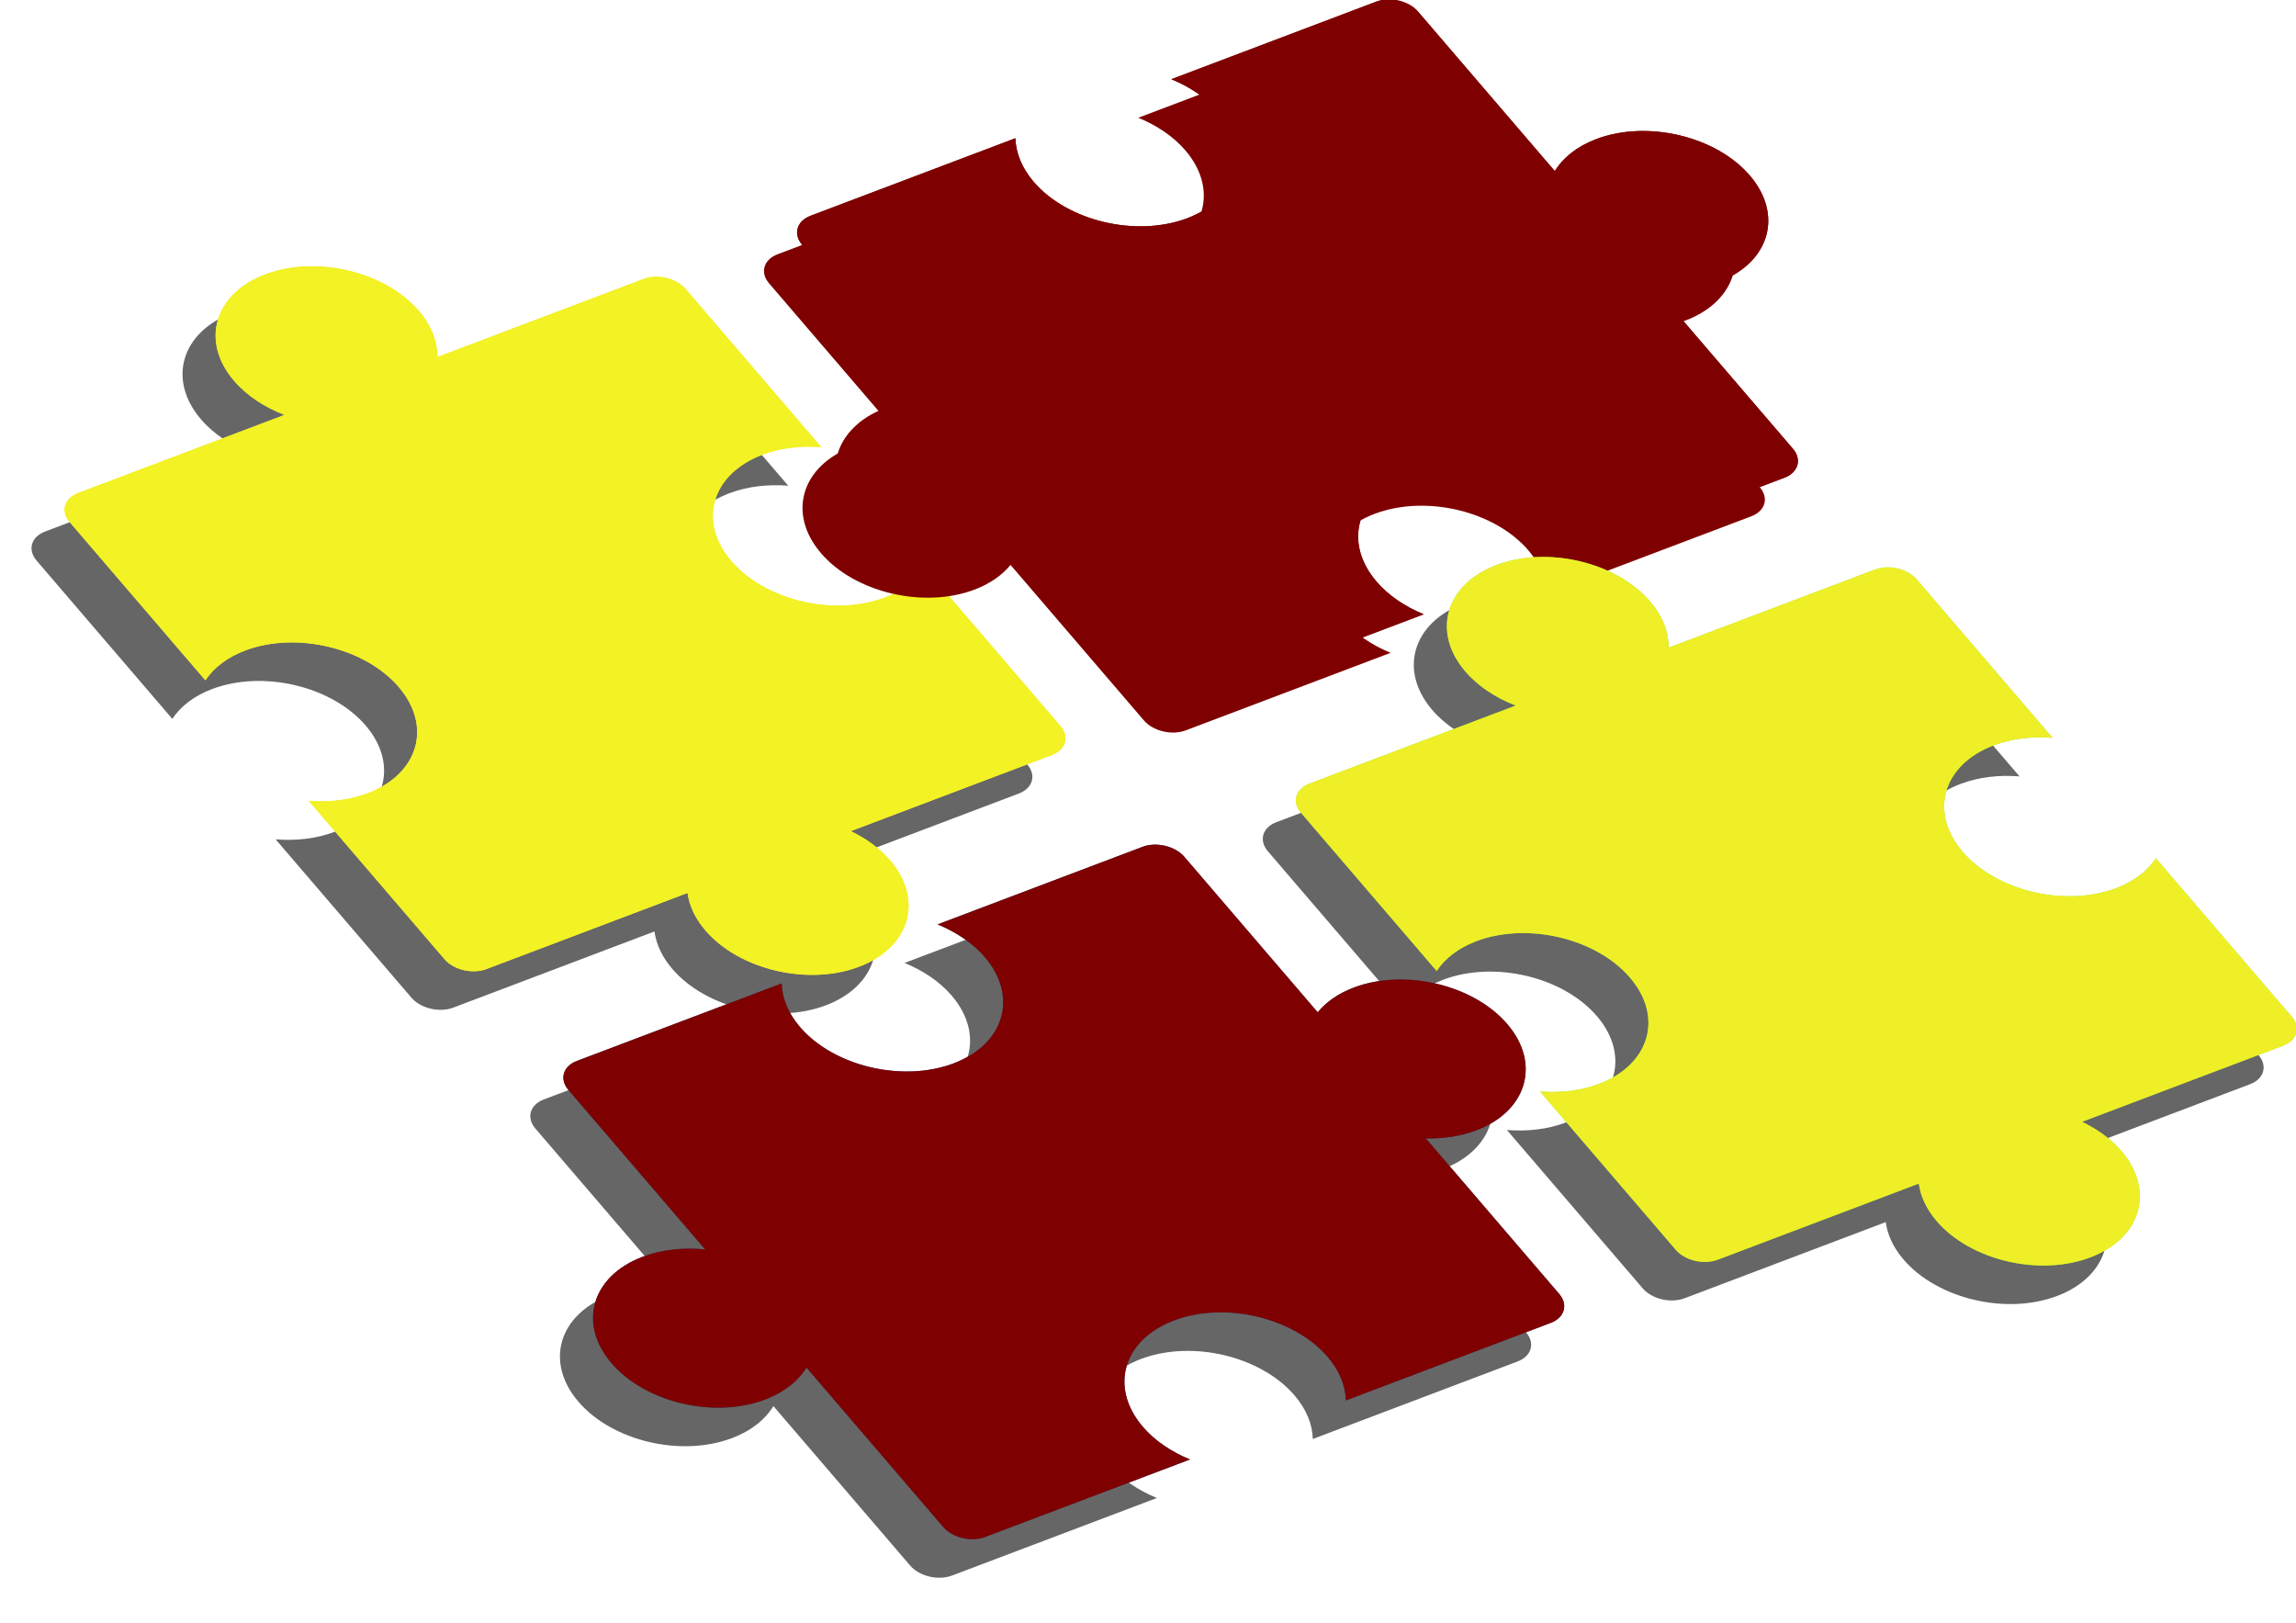
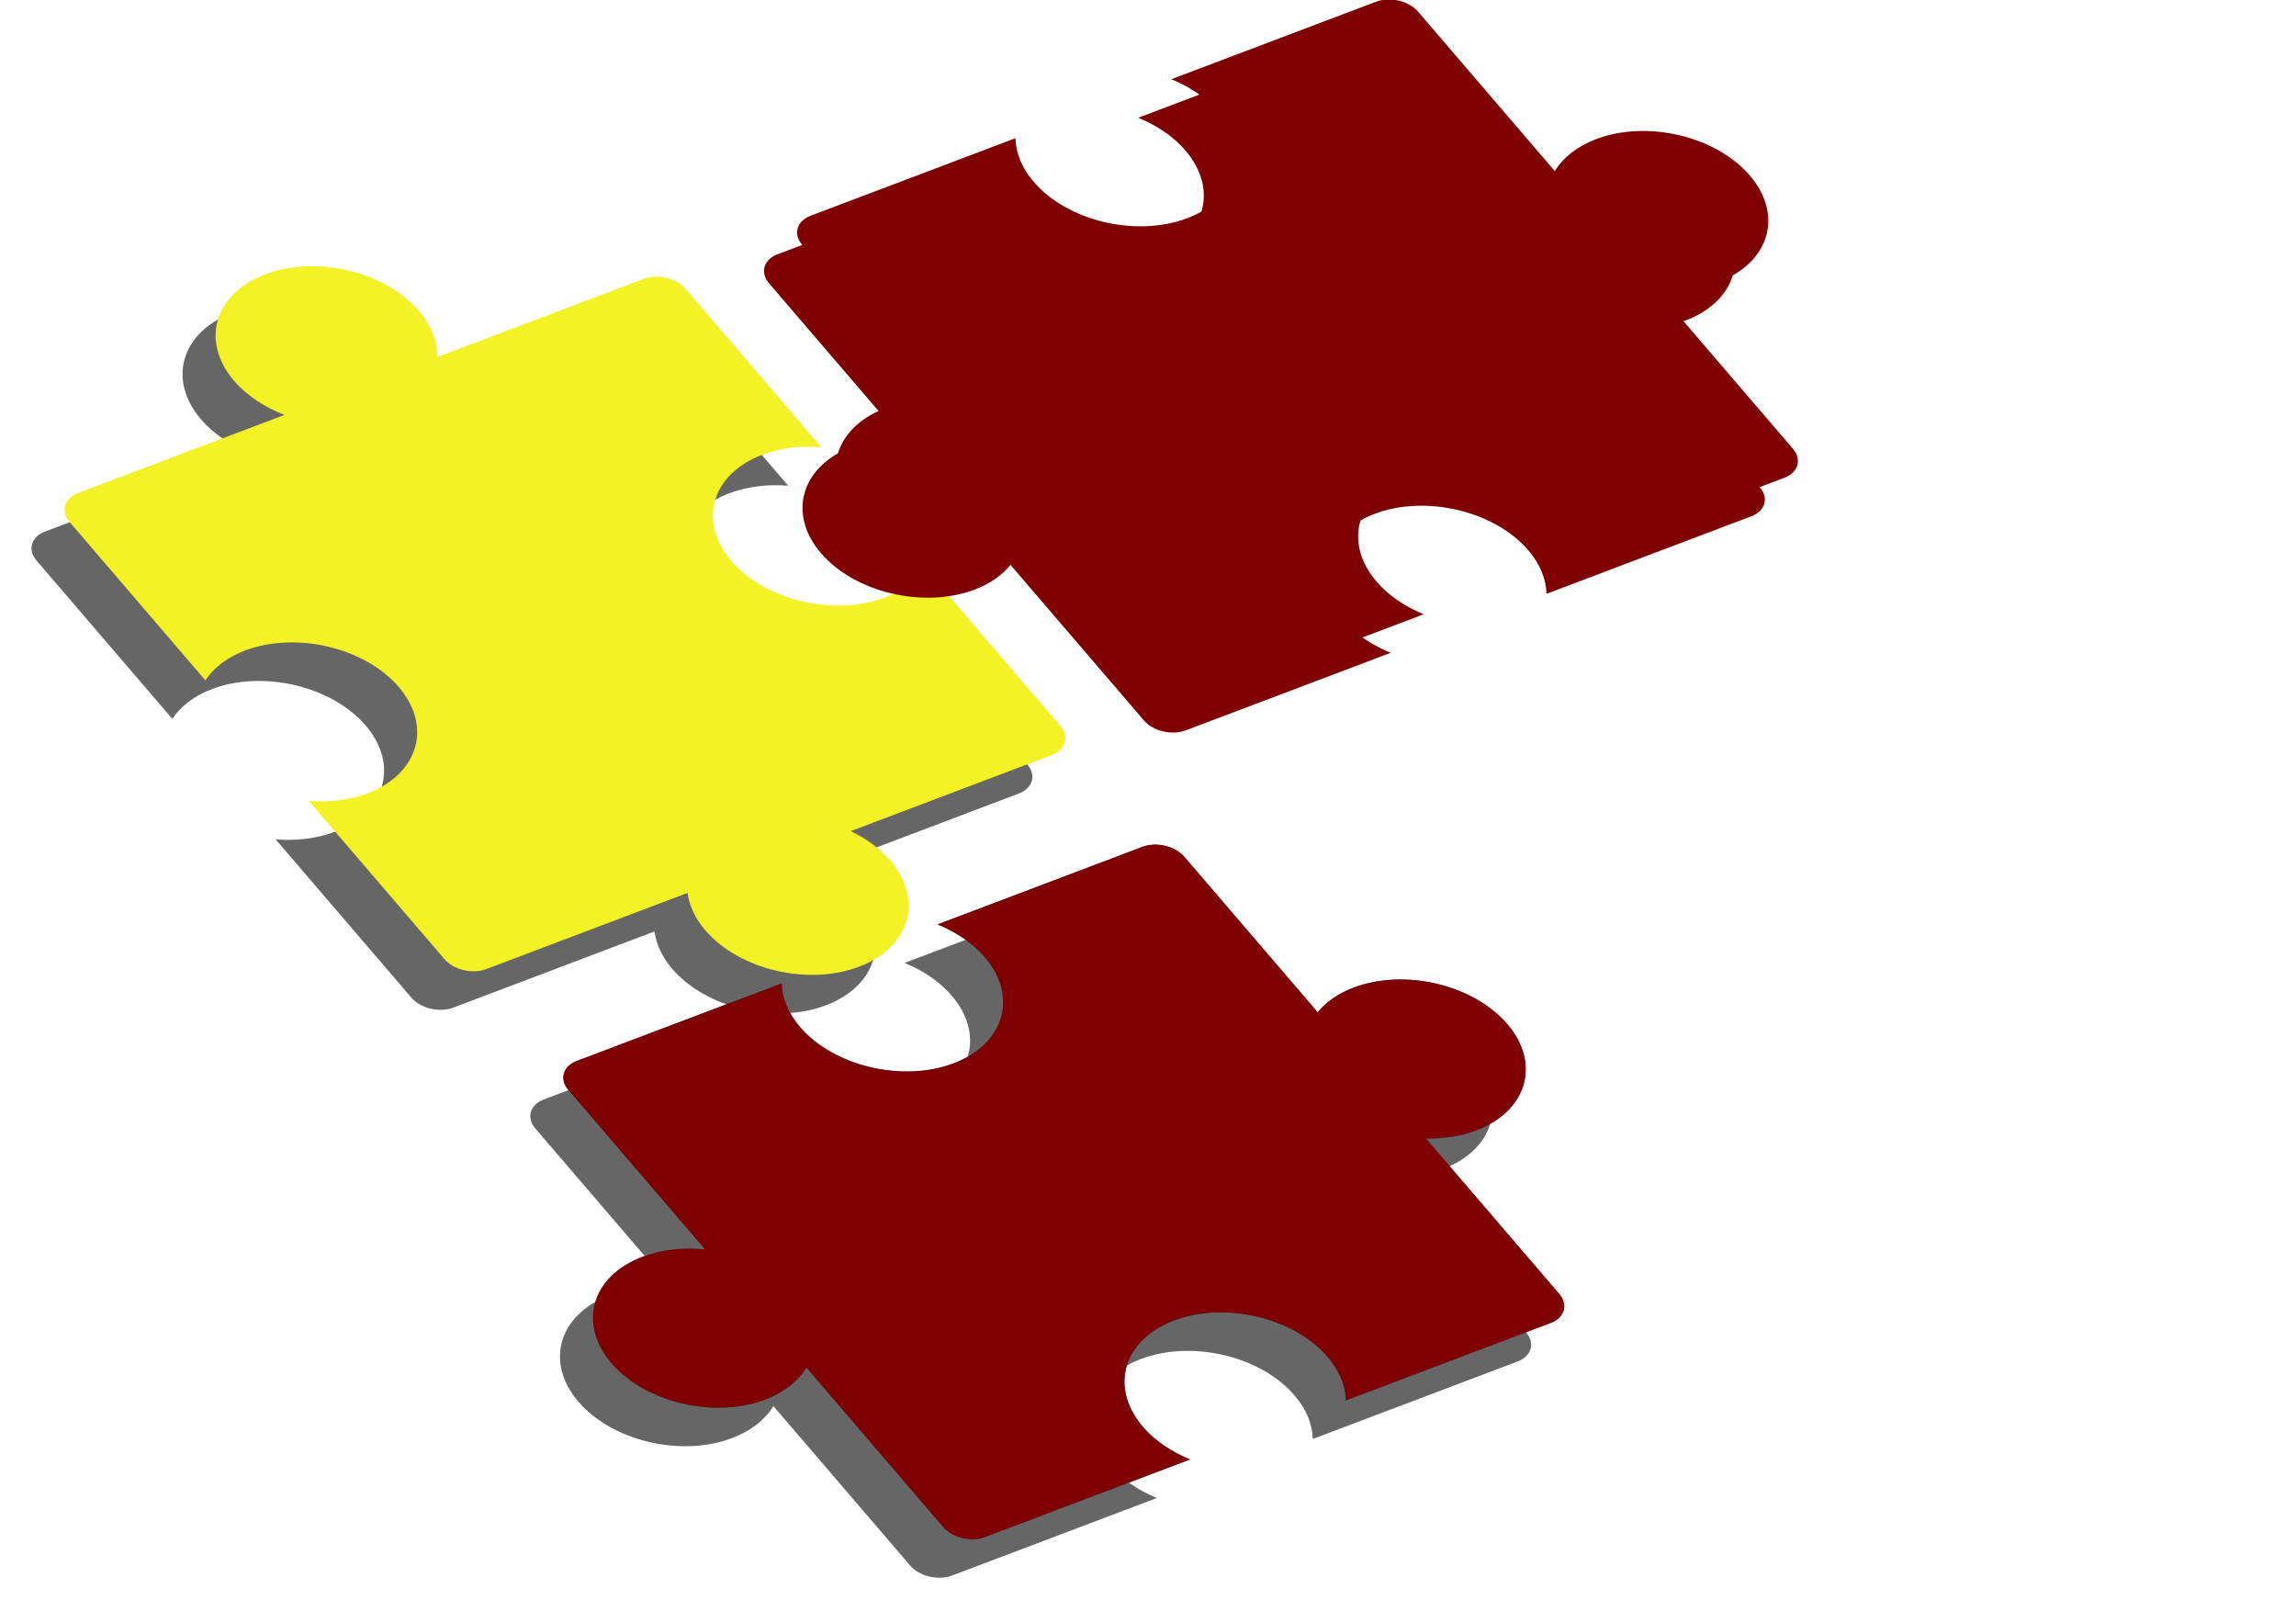
<svg xmlns="http://www.w3.org/2000/svg" width="430" height="304">
  <defs>
    <filter id="filter6240">
      <feGaussianBlur id="feGaussianBlur6242" stdDeviation="6.982" />
    </filter>
  </defs>
  <g>
    <title>Layer 1</title>
    <g id="layer1">
      <rect fill="#ffffff" fill-rule="evenodd" stroke-width="0.916px" stroke-miterlimit="4" stroke-dashoffset="0" y="-1" x="0.002" height="304" width="430" id="rect9514" />
      <g transform="matrix(1, -0.264, 0.175, 0.954, 679.093, 1419.42)" id="g9472">
        <g id="g9474" transform="matrix(0.985, 0.07, -0.21, 1, -34.236, -58.024)">
          <path fill="#666666" fill-rule="evenodd" stroke-width="1px" filter="url(#filter6240)" id="path9476" d="m-642.881,-1425.29c-9.516,1.759 -11.842,10.155 -5.192,18.74c2.506,3.236 5.952,6.055 9.757,8.198l-38.5,7.118c-2.599,0.48 -3.234,2.769 -1.417,5.115l26.703,34.476c1.485,-2.018 3.924,-3.504 7.312,-4.13c9.516,-1.759 22.636,3.781 29.285,12.366c6.65,8.585 4.324,16.981 -5.192,18.74c-3.388,0.626 -7.229,0.302 -11.076,-0.73l26.703,34.476c1.816,2.345 5.393,3.855 7.992,3.375l37.53,-6.939c0.408,2.402 1.581,5.009 3.61,7.63c6.65,8.585 19.77,14.125 29.285,12.366c9.516,-1.759 11.842,-10.155 5.192,-18.74c-2.03,-2.621 -4.684,-4.954 -7.633,-6.886l37.53,-6.939c2.599,-0.481 3.234,-2.769 1.417,-5.115l-26.703,-34.476c-1.485,2.018 -3.924,3.504 -7.312,4.13c-9.516,1.759 -22.636,-3.781 -29.285,-12.366c-6.65,-8.585 -4.324,-16.981 5.192,-18.74c3.388,-0.626 7.229,-0.302 11.076,0.73l-26.703,-34.476c-1.817,-2.345 -5.393,-3.855 -7.992,-3.375l-38.5,7.118c-0.052,-2.837 -1.289,-6.064 -3.795,-9.3c-6.65,-8.585 -19.77,-14.125 -29.285,-12.366z" />
-           <path fill="#fce94f" fill-rule="evenodd" stroke-width="1px" id="path9478" d="m-636.881,-1431.29c-9.516,1.759 -11.842,10.155 -5.192,18.74c2.506,3.236 5.952,6.055 9.757,8.198l-38.5,7.118c-2.599,0.48 -3.234,2.769 -1.417,5.115l26.703,34.476c1.485,-2.018 3.924,-3.504 7.312,-4.13c9.516,-1.759 22.636,3.781 29.285,12.366c6.65,8.585 4.324,16.981 -5.192,18.74c-3.388,0.626 -7.229,0.302 -11.076,-0.73l26.703,34.476c1.816,2.345 5.393,3.855 7.992,3.375l37.53,-6.939c0.408,2.402 1.581,5.009 3.61,7.63c6.65,8.585 19.77,14.125 29.285,12.366c9.516,-1.759 11.842,-10.155 5.192,-18.74c-2.03,-2.621 -4.684,-4.954 -7.633,-6.886l37.53,-6.939c2.599,-0.481 3.234,-2.769 1.417,-5.115l-26.703,-34.476c-1.485,2.018 -3.924,3.504 -7.312,4.13c-9.516,1.759 -22.636,-3.781 -29.285,-12.366c-6.65,-8.585 -4.324,-16.981 5.192,-18.74c3.388,-0.626 7.229,-0.302 11.076,0.73l-26.703,-34.476c-1.817,-2.345 -5.393,-3.855 -7.992,-3.375l-38.5,7.118c-0.052,-2.837 -1.289,-6.064 -3.795,-9.3c-6.65,-8.585 -19.77,-14.125 -29.285,-12.366z" />
          <path fill="#f2f224" fill-rule="evenodd" stroke-width="1px" id="path9480" d="m-636.881,-1431.29c-9.516,1.759 -11.842,10.155 -5.192,18.74c2.506,3.236 5.952,6.055 9.757,8.198l-38.5,7.118c-2.599,0.48 -3.234,2.769 -1.417,5.115l26.703,34.476c1.485,-2.018 3.924,-3.504 7.312,-4.13c9.516,-1.759 22.636,3.781 29.285,12.366c6.65,8.585 4.324,16.981 -5.192,18.74c-3.388,0.626 -7.229,0.302 -11.076,-0.73l26.703,34.476c1.816,2.345 5.393,3.855 7.992,3.375l37.53,-6.939c0.408,2.402 1.581,5.009 3.61,7.63c6.65,8.585 19.77,14.125 29.285,12.366c9.516,-1.759 11.842,-10.155 5.192,-18.74c-2.03,-2.621 -4.684,-4.954 -7.633,-6.886l37.53,-6.939c2.599,-0.481 3.234,-2.769 1.417,-5.115l-26.703,-34.476c-1.485,2.018 -3.924,3.504 -7.312,4.13c-9.516,1.759 -22.636,-3.781 -29.285,-12.366c-6.65,-8.585 -4.324,-16.981 5.192,-18.74c3.388,-0.626 7.229,-0.302 11.076,0.73l-26.703,-34.476c-1.817,-2.345 -5.393,-3.855 -7.992,-3.375l-38.5,7.118c-0.052,-2.837 -1.289,-6.064 -3.795,-9.3c-6.65,-8.585 -19.77,-14.125 -29.285,-12.366z" />
        </g>
        <g id="g9482" transform="matrix(0.985, 0.07, -0.21, 1, -34.236, -58.024)">
          <path fill="#7f0000" fill-rule="evenodd" stroke-width="1px" filter="url(#filter6240)" id="path9484" d="m-362.831,-1390.016c-6.65,-8.585 -19.77,-14.125 -29.285,-12.366c-3.586,0.663 -6.166,2.279 -7.614,4.482l-26.904,-34.735c-1.816,-2.345 -5.393,-3.855 -7.992,-3.375l-38.213,7.065c3.553,2.093 6.751,4.74 9.118,7.797c6.65,8.585 4.324,16.981 -5.192,18.74c-9.516,1.759 -22.636,-3.781 -29.285,-12.366c-2.368,-3.057 -3.559,-6.075 -3.731,-8.793l-38.213,7.065c-2.599,0.481 -3.234,2.769 -1.417,5.115l26.226,33.861c-3.29,-0.703 -6.545,-0.864 -9.45,-0.327c-9.516,1.759 -11.842,10.155 -5.192,18.74c6.65,8.585 19.77,14.125 29.285,12.366c2.905,-0.537 5.125,-1.711 6.639,-3.302l26.226,33.861c1.817,2.345 5.393,3.855 7.992,3.375l38.213,-7.065c-3.553,-2.093 -6.751,-4.74 -9.118,-7.797c-6.65,-8.585 -4.324,-16.981 5.192,-18.74c9.516,-1.759 22.636,3.781 29.285,12.366c2.368,3.057 3.559,6.075 3.731,8.793l38.213,-7.065c2.599,-0.481 3.234,-2.769 1.417,-5.115l-26.904,-34.735c4.071,1.183 8.193,1.56 11.78,0.897c9.516,-1.759 11.842,-10.155 5.192,-18.74z" />
-           <path fill="#7f0000" fill-rule="evenodd" stroke-width="1px" id="path9486" d="m-356.831,-1396.016c-6.65,-8.585 -19.77,-14.125 -29.285,-12.366c-3.586,0.663 -6.166,2.279 -7.614,4.482l-26.904,-34.735c-1.816,-2.345 -5.393,-3.855 -7.992,-3.375l-38.213,7.065c3.553,2.093 6.751,4.74 9.118,7.797c6.65,8.585 4.324,16.981 -5.192,18.74c-9.516,1.759 -22.636,-3.781 -29.285,-12.366c-2.368,-3.057 -3.559,-6.075 -3.731,-8.793l-38.213,7.065c-2.599,0.481 -3.234,2.769 -1.417,5.115l26.226,33.861c-3.29,-0.703 -6.545,-0.864 -9.45,-0.327c-9.516,1.759 -11.842,10.155 -5.192,18.74c6.65,8.585 19.77,14.125 29.285,12.366c2.905,-0.537 5.125,-1.711 6.639,-3.302l26.226,33.861c1.817,2.345 5.393,3.855 7.992,3.375l38.213,-7.065c-3.553,-2.093 -6.751,-4.74 -9.118,-7.797c-6.65,-8.585 -4.324,-16.981 5.192,-18.74c9.516,-1.759 22.636,3.781 29.285,12.366c2.368,3.057 3.559,6.075 3.731,8.793l38.213,-7.065c2.599,-0.481 3.234,-2.769 1.417,-5.115l-26.904,-34.735c4.071,1.183 8.193,1.56 11.78,0.897c9.516,-1.759 11.842,-10.155 5.192,-18.74z" />
          <path fill="#7f0000" fill-rule="evenodd" stroke-width="1px" id="path9488" d="m-356.831,-1396.016c-6.65,-8.585 -19.77,-14.125 -29.285,-12.366c-3.586,0.663 -6.166,2.279 -7.614,4.482l-26.904,-34.735c-1.816,-2.345 -5.393,-3.855 -7.992,-3.375l-38.213,7.065c3.553,2.093 6.751,4.74 9.118,7.797c6.65,8.585 4.324,16.981 -5.192,18.74c-9.516,1.759 -22.636,-3.781 -29.285,-12.366c-2.368,-3.057 -3.559,-6.075 -3.731,-8.793l-38.213,7.065c-2.599,0.481 -3.234,2.769 -1.417,5.115l26.226,33.861c-3.29,-0.703 -6.545,-0.864 -9.45,-0.327c-9.516,1.759 -11.842,10.155 -5.192,18.74c6.65,8.585 19.77,14.125 29.285,12.366c2.905,-0.537 5.125,-1.711 6.639,-3.302l26.226,33.861c1.817,2.345 5.393,3.855 7.992,3.375l38.213,-7.065c-3.553,-2.093 -6.751,-4.74 -9.118,-7.797c-6.65,-8.585 -4.324,-16.981 5.192,-18.74c9.516,-1.759 22.636,3.781 29.285,12.366c2.368,3.057 3.559,6.075 3.731,8.793l38.213,-7.065c2.599,-0.481 3.234,-2.769 1.417,-5.115l-26.904,-34.735c4.071,1.183 8.193,1.56 11.78,0.897c9.516,-1.759 11.842,-10.155 5.192,-18.74z" />
        </g>
        <g id="g9490" transform="matrix(0.985, 0.07, -0.21, 1, -34.236, -58.024)">
-           <path fill="#666666" fill-rule="evenodd" stroke-width="1px" filter="url(#filter6240)" id="path9492" d="m-408.182,-1326.438c9.516,-1.759 22.636,3.781 29.285,12.366c2.506,3.236 3.743,6.463 3.795,9.3l38.5,-7.118c2.599,-0.481 6.176,1.03 7.992,3.375l26.703,34.476c-3.847,-1.032 -7.688,-1.357 -11.076,-0.73c-9.516,1.759 -11.842,10.155 -5.192,18.74c6.65,8.585 19.769,14.125 29.285,12.366c3.388,-0.626 5.827,-2.112 7.312,-4.13l26.703,34.476c1.817,2.345 1.182,4.634 -1.417,5.115l-37.531,6.938c2.949,1.932 5.603,4.265 7.633,6.886c6.649,8.585 4.323,16.981 -5.192,18.74c-9.516,1.759 -22.636,-3.781 -29.285,-12.366c-2.03,-2.621 -3.203,-5.228 -3.611,-7.63l-37.53,6.939c-2.599,0.48 -6.176,-1.03 -7.992,-3.375l-26.703,-34.476c3.847,1.032 7.688,1.357 11.076,0.73c9.516,-1.759 11.842,-10.155 5.192,-18.74c-6.65,-8.585 -19.77,-14.125 -29.285,-12.366c-3.388,0.626 -5.827,2.112 -7.312,4.13l-26.703,-34.476c-1.816,-2.345 -1.182,-4.634 1.417,-5.115l38.5,-7.118c-3.805,-2.143 -7.251,-4.962 -9.757,-8.198c-6.65,-8.585 -4.324,-16.981 5.192,-18.74z" />
-           <path fill="#8ae234" fill-rule="evenodd" stroke-width="1px" id="path9494" d="m-402.182,-1332.438c9.516,-1.759 22.636,3.781 29.285,12.366c2.506,3.236 3.743,6.463 3.795,9.3l38.5,-7.118c2.599,-0.481 6.176,1.03 7.992,3.375l26.703,34.476c-3.847,-1.032 -7.688,-1.357 -11.076,-0.73c-9.516,1.759 -11.842,10.155 -5.192,18.74c6.65,8.585 19.769,14.125 29.285,12.366c3.388,-0.626 5.827,-2.112 7.312,-4.13l26.703,34.476c1.817,2.345 1.182,4.634 -1.417,5.115l-37.531,6.938c2.949,1.932 5.603,4.265 7.633,6.886c6.649,8.585 4.323,16.981 -5.192,18.74c-9.516,1.759 -22.636,-3.781 -29.285,-12.366c-2.03,-2.621 -3.203,-5.228 -3.611,-7.63l-37.53,6.939c-2.599,0.48 -6.176,-1.03 -7.992,-3.375l-26.703,-34.476c3.847,1.032 7.688,1.357 11.076,0.73c9.516,-1.759 11.842,-10.155 5.192,-18.74c-6.65,-8.585 -19.77,-14.125 -29.285,-12.366c-3.388,0.626 -5.827,2.112 -7.312,4.13l-26.703,-34.476c-1.816,-2.345 -1.182,-4.634 1.417,-5.115l38.5,-7.118c-3.805,-2.143 -7.251,-4.962 -9.757,-8.198c-6.65,-8.585 -4.324,-16.981 5.192,-18.74z" />
-           <path fill="#efef28" fill-rule="evenodd" stroke-width="1px" id="path9496" d="m-402.182,-1332.438c9.516,-1.759 22.636,3.781 29.285,12.366c2.506,3.236 3.743,6.463 3.795,9.3l38.5,-7.118c2.599,-0.481 6.176,1.03 7.992,3.375l26.703,34.476c-3.847,-1.032 -7.688,-1.357 -11.076,-0.73c-9.516,1.759 -11.842,10.155 -5.192,18.74c6.65,8.585 19.769,14.125 29.285,12.366c3.388,-0.626 5.827,-2.112 7.312,-4.13l26.703,34.476c1.817,2.345 1.182,4.634 -1.417,5.115l-37.531,6.938c2.949,1.932 5.603,4.265 7.633,6.886c6.649,8.585 4.323,16.981 -5.192,18.74c-9.516,1.759 -22.636,-3.781 -29.285,-12.366c-2.03,-2.621 -3.203,-5.228 -3.611,-7.63l-37.53,6.939c-2.599,0.48 -6.176,-1.03 -7.992,-3.375l-26.703,-34.476c3.847,1.032 7.688,1.357 11.076,0.73c9.516,-1.759 11.842,-10.155 5.192,-18.74c-6.65,-8.585 -19.77,-14.125 -29.285,-12.366c-3.388,0.626 -5.827,2.112 -7.312,4.13l-26.703,-34.476c-1.816,-2.345 -1.182,-4.634 1.417,-5.115l38.5,-7.118c-3.805,-2.143 -7.251,-4.962 -9.757,-8.198c-6.65,-8.585 -4.324,-16.981 5.192,-18.74z" />
-         </g>
+           </g>
        <g id="g9498" transform="matrix(0.985, 0.07, -0.21, 1, -34.236, -58.024)">
          <path fill="#666666" fill-rule="evenodd" stroke-width="1px" filter="url(#filter6240)" id="path9500" d="m-570.277,-1209.42c-6.65,-8.585 -4.324,-16.981 5.192,-18.74c3.586,-0.663 7.709,-0.286 11.78,0.897l-26.904,-34.735c-1.816,-2.345 -1.182,-4.634 1.417,-5.115l38.213,-7.065c0.172,2.718 1.364,5.736 3.731,8.793c6.65,8.585 19.77,14.125 29.285,12.366c9.516,-1.759 11.842,-10.155 5.192,-18.74c-2.368,-3.057 -5.565,-5.704 -9.118,-7.797l38.213,-7.065c2.599,-0.481 6.176,1.03 7.992,3.375l26.226,33.86c1.514,-1.591 3.734,-2.765 6.639,-3.302c9.516,-1.759 22.636,3.781 29.285,12.366c6.65,8.585 4.324,16.981 -5.192,18.74c-2.905,0.537 -6.16,0.375 -9.45,-0.327l26.226,33.861c1.817,2.345 1.182,4.634 -1.417,5.115l-38.213,7.065c-0.173,-2.718 -1.364,-5.736 -3.731,-8.793c-6.65,-8.585 -19.77,-14.125 -29.285,-12.366c-9.516,1.759 -11.842,10.155 -5.192,18.74c2.368,3.057 5.565,5.704 9.118,7.797l-38.213,7.065c-2.599,0.481 -6.176,-1.03 -7.992,-3.375l-26.904,-34.735c-1.448,2.203 -4.027,3.819 -7.614,4.482c-9.516,1.759 -22.636,-3.781 -29.285,-12.366z" />
          <path fill="#204a87" fill-rule="evenodd" stroke-width="1px" id="path9502" d="m-564.277,-1215.42c-6.65,-8.585 -4.324,-16.981 5.192,-18.74c3.586,-0.663 7.709,-0.286 11.78,0.897l-26.904,-34.735c-1.816,-2.345 -1.182,-4.634 1.417,-5.115l38.213,-7.065c0.172,2.718 1.364,5.736 3.731,8.793c6.65,8.585 19.77,14.125 29.285,12.366c9.516,-1.759 11.842,-10.155 5.192,-18.74c-2.368,-3.057 -5.565,-5.704 -9.118,-7.797l38.213,-7.065c2.599,-0.481 6.176,1.03 7.992,3.375l26.226,33.86c1.514,-1.591 3.734,-2.765 6.639,-3.302c9.516,-1.759 22.636,3.781 29.285,12.366c6.65,8.585 4.324,16.981 -5.192,18.74c-2.905,0.537 -6.16,0.375 -9.45,-0.327l26.226,33.861c1.817,2.345 1.182,4.634 -1.417,5.115l-38.213,7.065c-0.173,-2.718 -1.364,-5.736 -3.731,-8.793c-6.65,-8.585 -19.77,-14.125 -29.285,-12.366c-9.516,1.759 -11.842,10.155 -5.192,18.74c2.368,3.057 5.565,5.704 9.118,7.797l-38.213,7.065c-2.599,0.481 -6.176,-1.03 -7.992,-3.375l-26.904,-34.735c-1.448,2.203 -4.027,3.819 -7.614,4.482c-9.516,1.759 -22.636,-3.781 -29.285,-12.366z" />
          <path fill="#7f0000" fill-rule="evenodd" stroke-width="1px" id="path9504" d="m-564.277,-1215.42c-6.65,-8.585 -4.324,-16.981 5.192,-18.74c3.586,-0.663 7.709,-0.286 11.78,0.897l-26.904,-34.735c-1.816,-2.345 -1.182,-4.634 1.417,-5.115l38.213,-7.065c0.172,2.718 1.364,5.736 3.731,8.793c6.65,8.585 19.77,14.125 29.285,12.366c9.516,-1.759 11.842,-10.155 5.192,-18.74c-2.368,-3.057 -5.565,-5.704 -9.118,-7.797l38.213,-7.065c2.599,-0.481 6.176,1.03 7.992,3.375l26.226,33.86c1.514,-1.591 3.734,-2.765 6.639,-3.302c9.516,-1.759 22.636,3.781 29.285,12.366c6.65,8.585 4.324,16.981 -5.192,18.74c-2.905,0.537 -6.16,0.375 -9.45,-0.327l26.226,33.861c1.817,2.345 1.182,4.634 -1.417,5.115l-38.213,7.065c-0.173,-2.718 -1.364,-5.736 -3.731,-8.793c-6.65,-8.585 -19.77,-14.125 -29.285,-12.366c-9.516,1.759 -11.842,10.155 -5.192,18.74c2.368,3.057 5.565,5.704 9.118,7.797l-38.213,7.065c-2.599,0.481 -6.176,-1.03 -7.992,-3.375l-26.904,-34.735c-1.448,2.203 -4.027,3.819 -7.614,4.482c-9.516,1.759 -22.636,-3.781 -29.285,-12.366z" />
        </g>
      </g>
    </g>
  </g>
</svg>